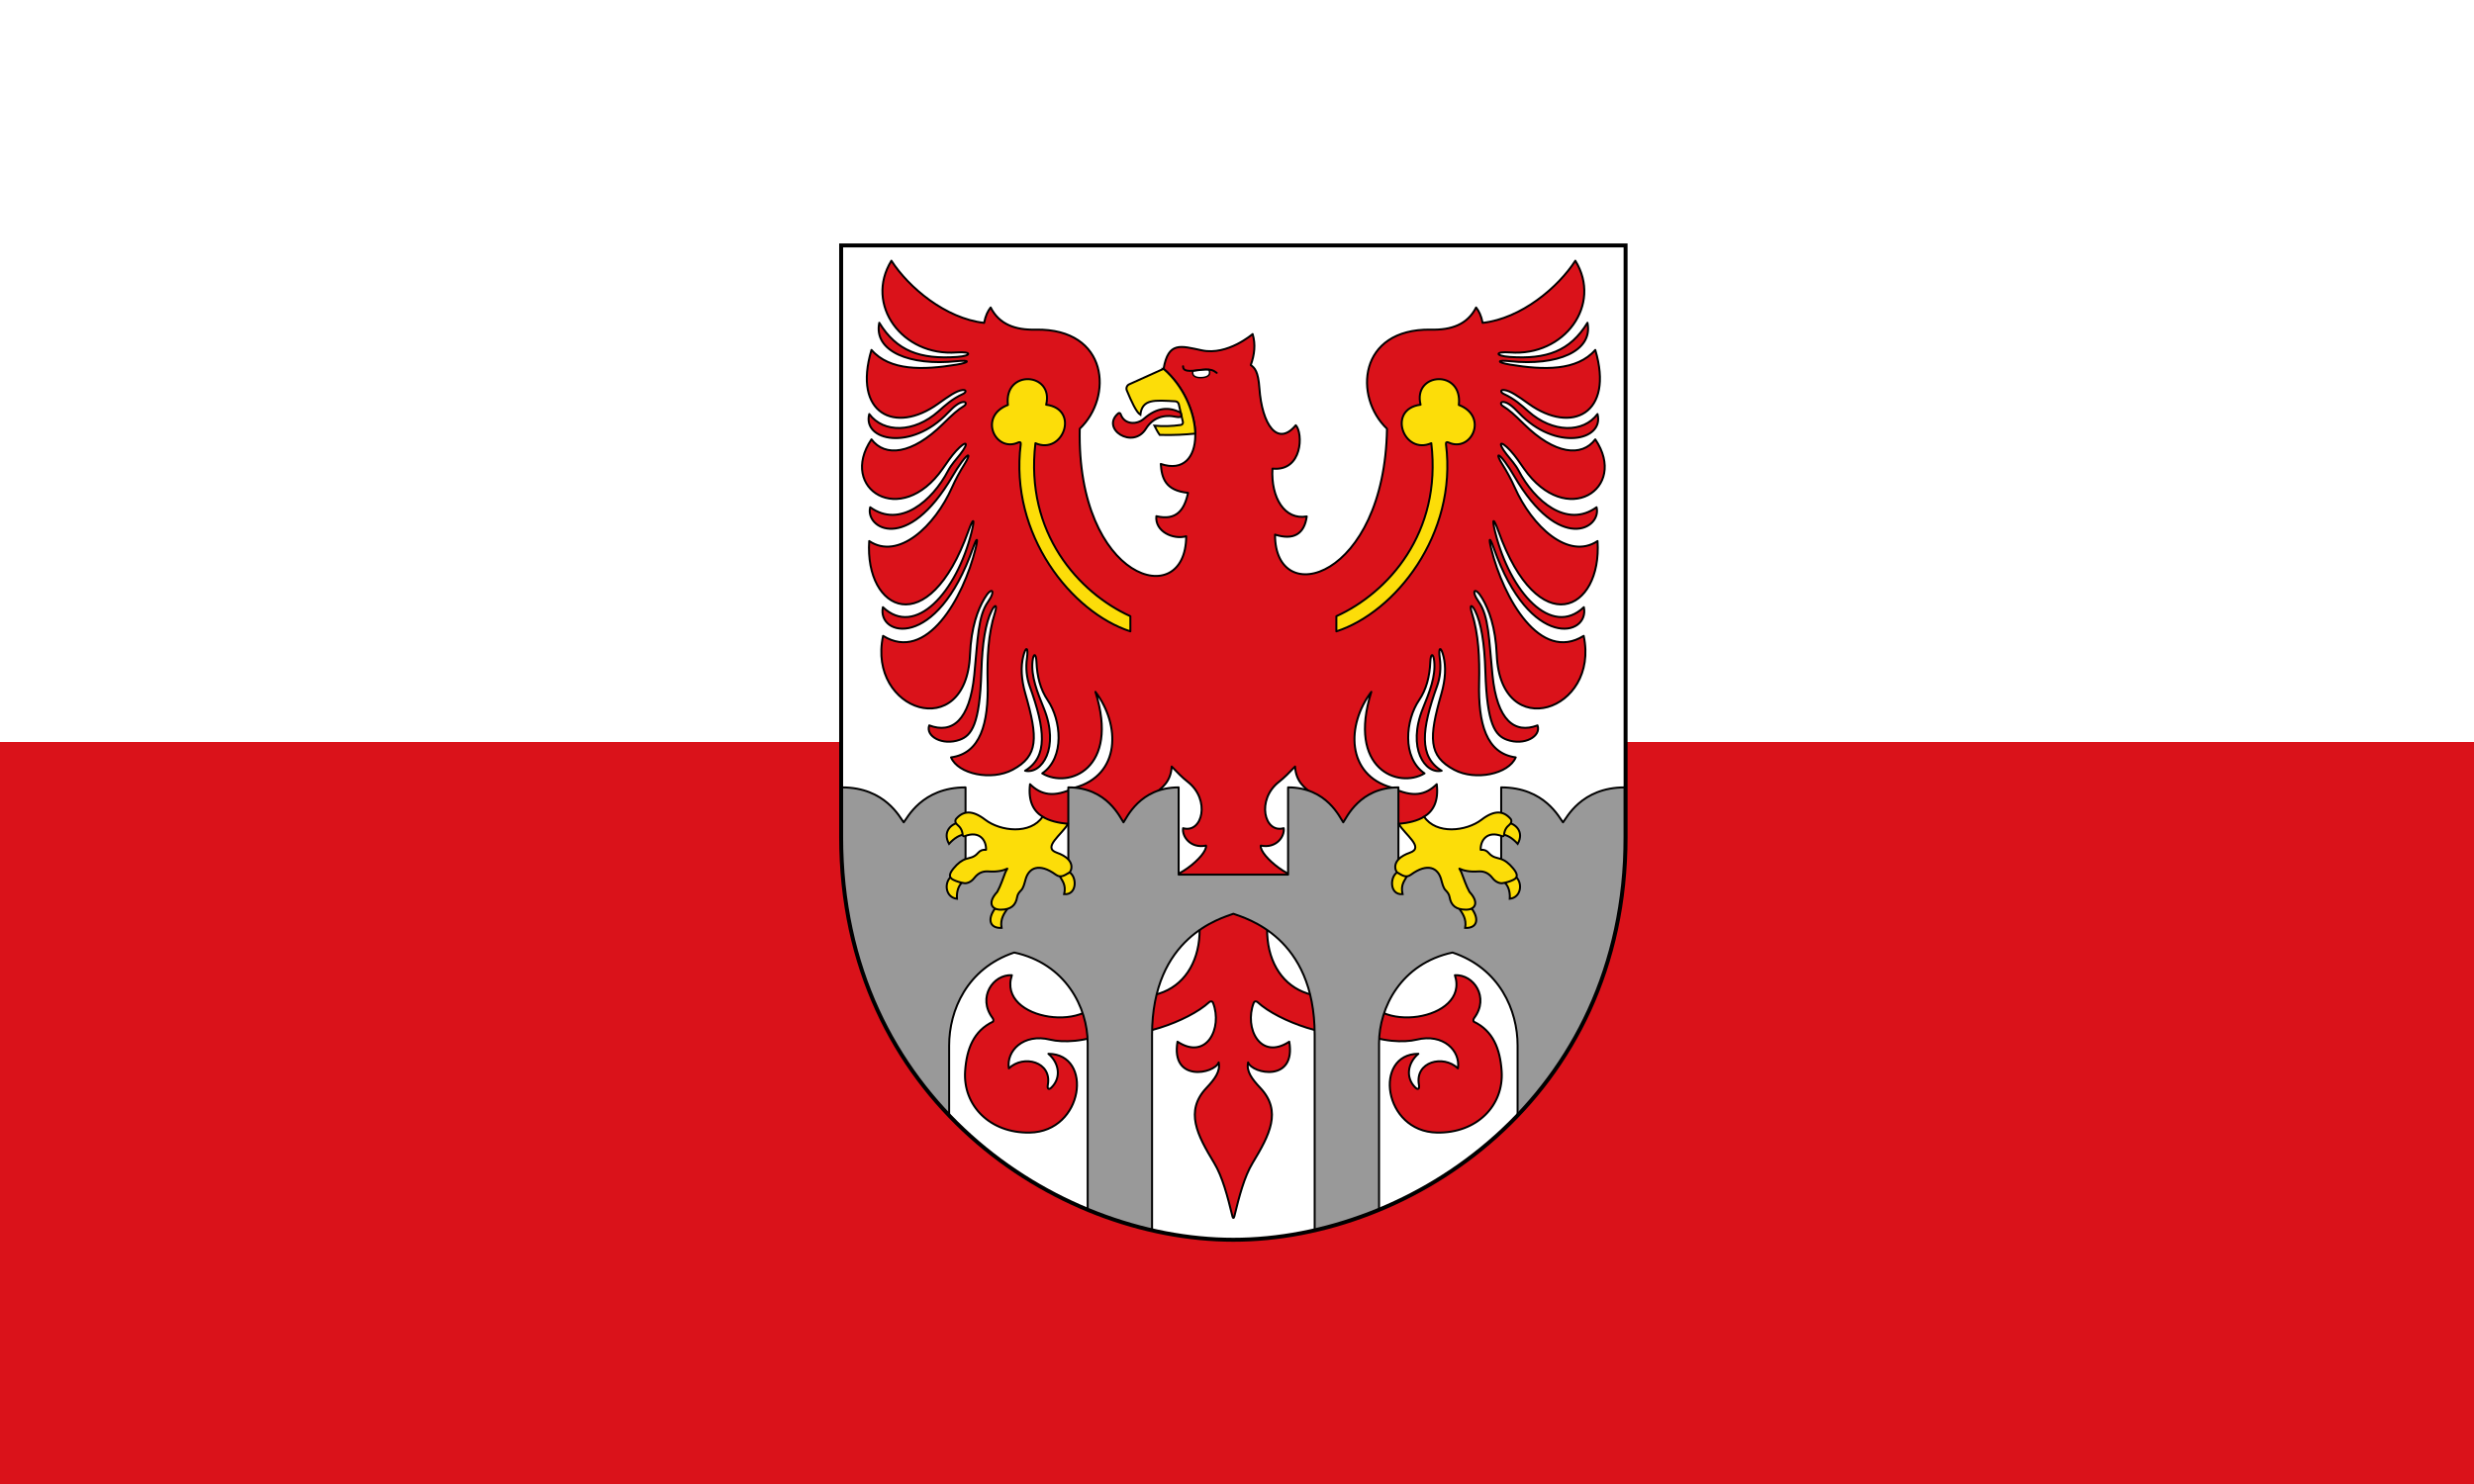
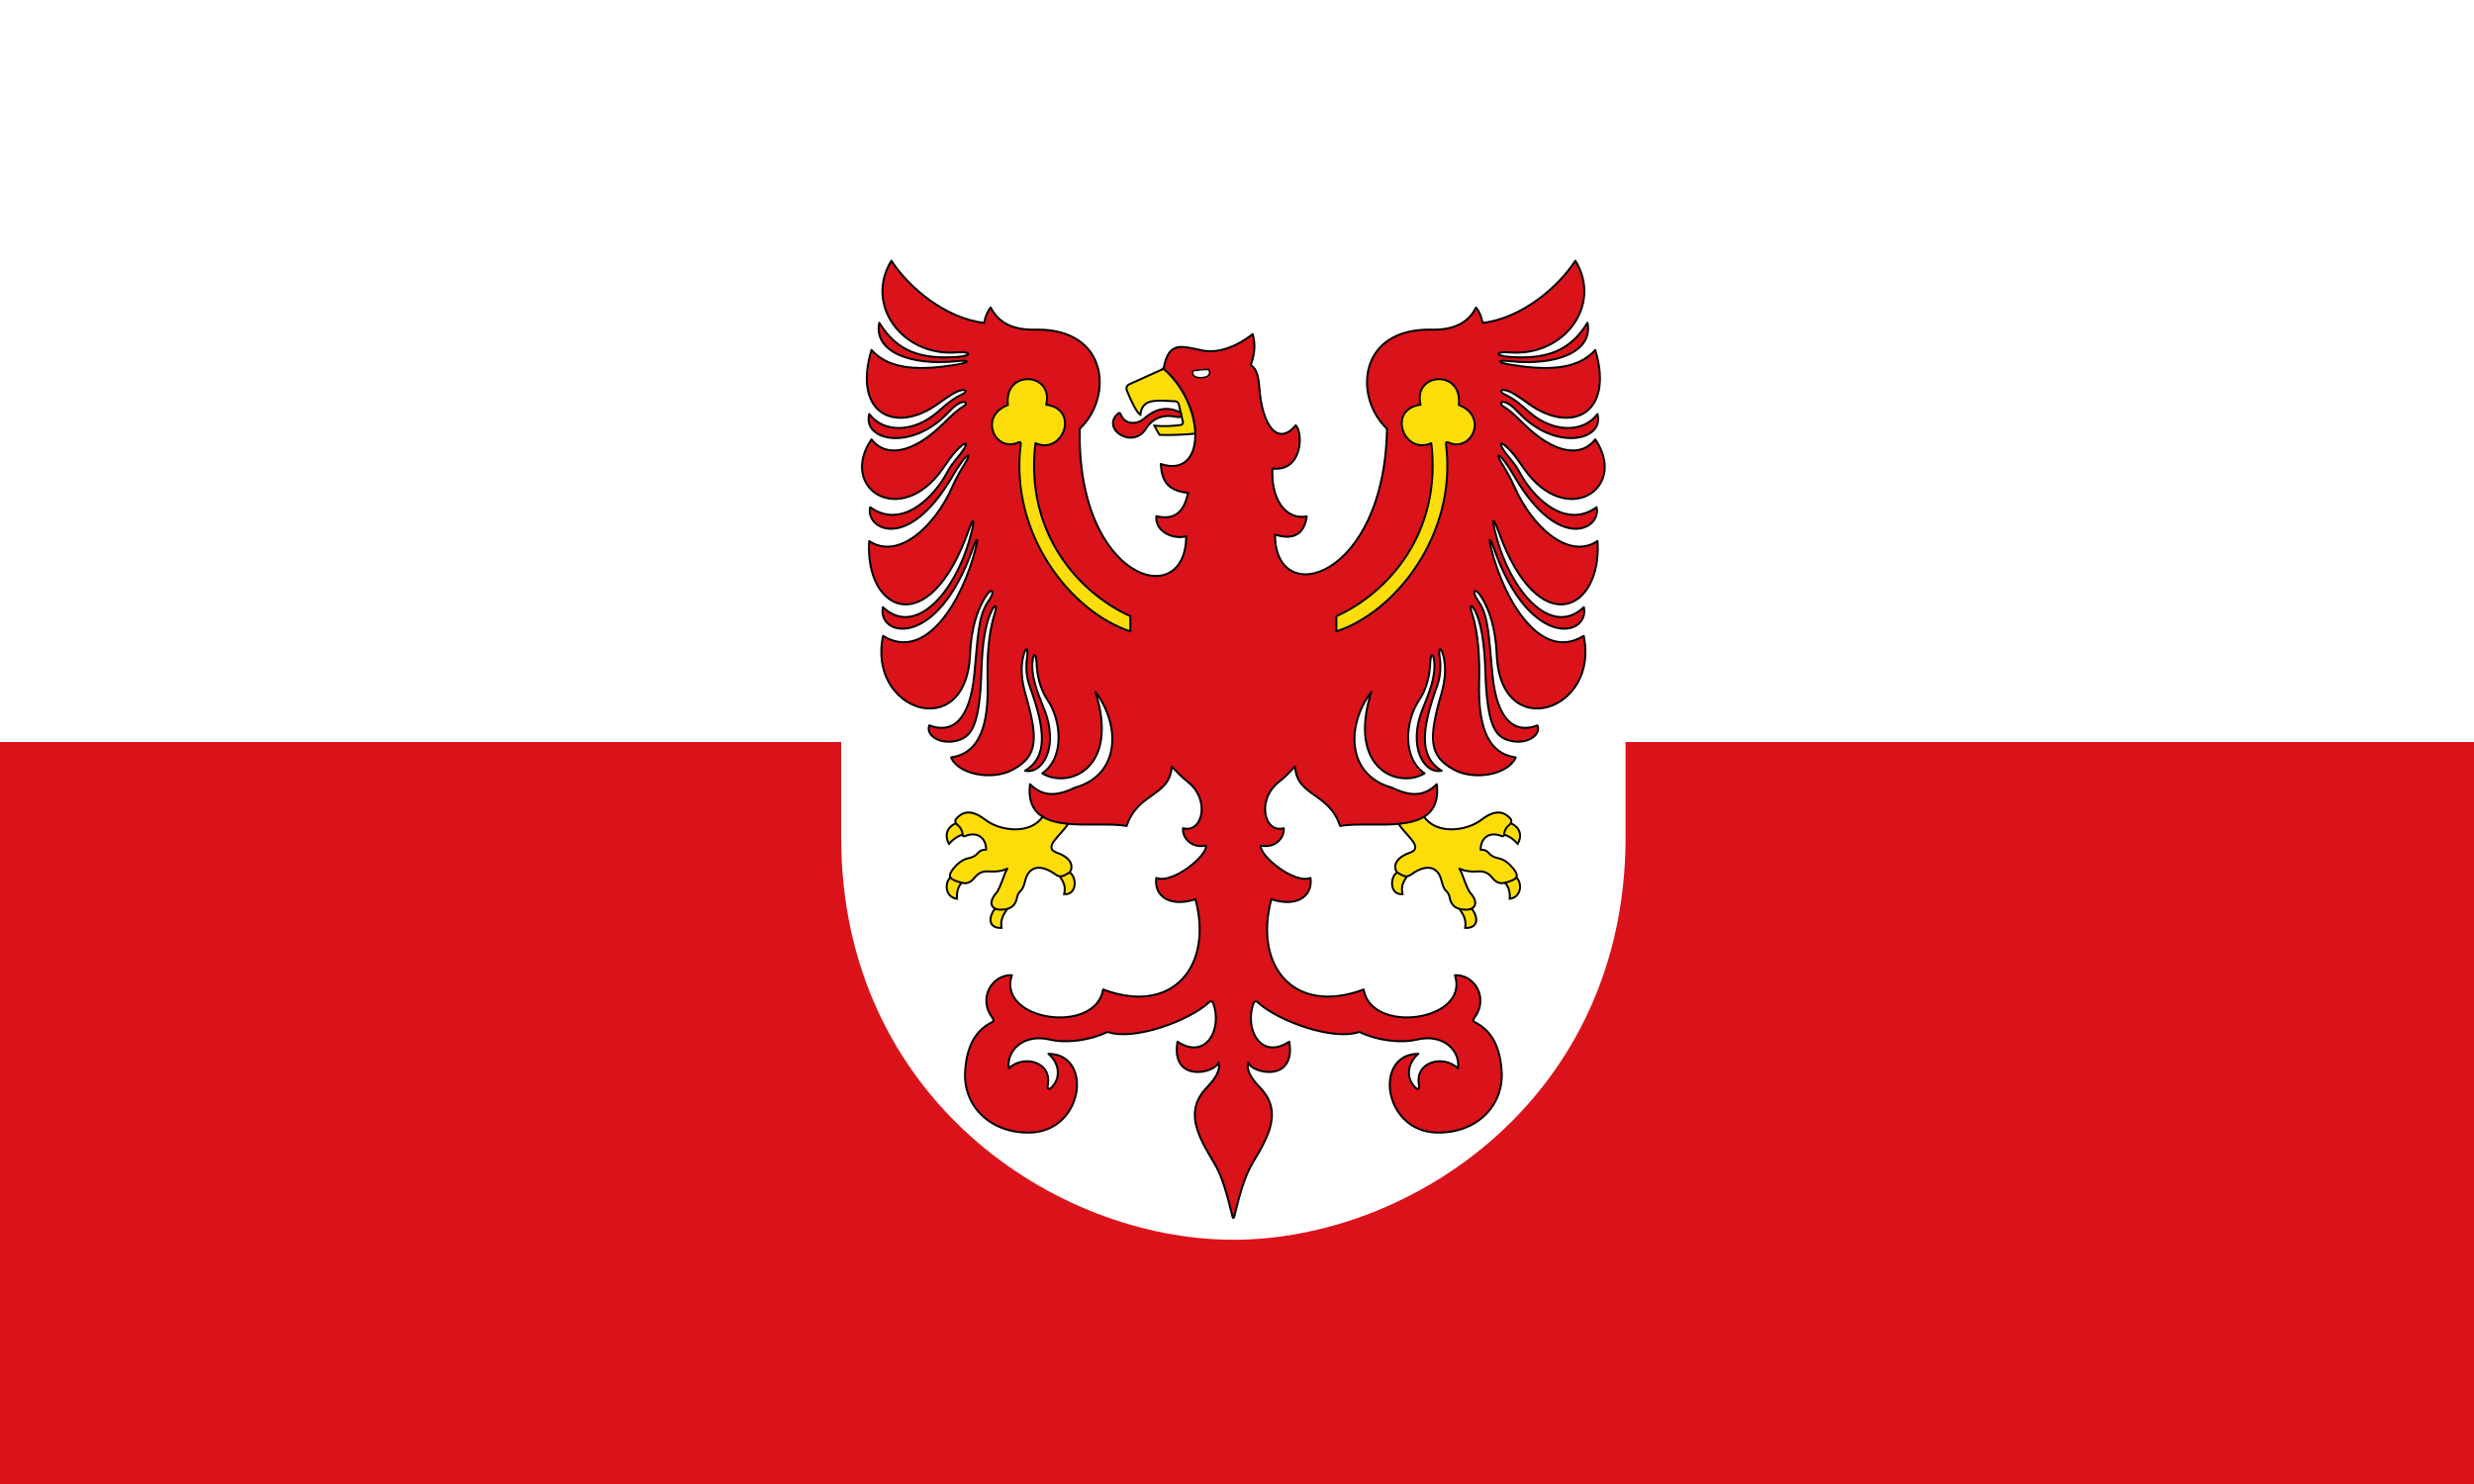
<svg xmlns="http://www.w3.org/2000/svg" xmlns:ns1="http://sodipodi.sourceforge.net/DTD/sodipodi-0.dtd" xmlns:ns2="http://www.inkscape.org/namespaces/inkscape" width="1000" height="600" viewBox="0 0 10 6" version="1.1" id="svg205" ns1:docname="Flag_of_South_Tyrol.svg" ns2:version="1.1.1 (3bf5ae0d25, 2021-09-20)">
  <ns1:namedview id="namedview207" pagecolor="#ffffff" bordercolor="#666666" borderopacity="1.0" ns2:pageshadow="2" ns2:pageopacity="0.0" ns2:pagecheckerboard="0" showgrid="false" ns2:zoom="0.5" ns2:cx="148" ns2:cy="195" ns2:window-width="1920" ns2:window-height="1017" ns2:window-x="-8" ns2:window-y="-8" ns2:window-maximized="1" ns2:current-layer="svg205" />
  <style id="style2">.B{stroke-linecap:round}.C{stroke-linejoin:round}.D{fill-rule:evenodd}.E{stroke:#000}.F{fill:none}.G{stroke-width:1.001}.H{fill:rgb(0%,0%,0%)}.I{stroke-width:.501}.J{filter:url(#A)}.K{fill-opacity:.988}.L{stroke:none}.M{fill-rule:nonzero}.N{fill-opacity:1}.O{stroke-width:1.5}.P{stroke:rgb(0%,0%,0%)}.Q{stroke-opacity:1}.R{stroke-miterlimit:4}.S{stroke-width:.601}.T{stroke-width:1.051}.U{fill:rgb(97.647%,81.961%,0%)}.V{stroke-width:.801}.W{stroke-width:.851}.X{stroke-width:.751}</style>
  <defs id="defs51">
    <filter id="A" x="0" y="0" width="1" height="1">
      <feColorMatrix in="SourceGraphic" values="0 0 0 0 1 0 0 0 0 1 0 0 0 0 1 0 0 0 1 0" id="feColorMatrix4" />
    </filter>
    <mask id="B">
      <g class="J" id="g9">
        <path d="M0 0h232v241H0z" class="H K L" id="path7" />
      </g>
    </mask>
    <clipPath id="C">
      <path d="M0 0h232v241H0z" id="path12" />
    </clipPath>
    <g id="D" clip-path="url(#C)">
      <path d="M-825.141-424.088h103.683v16.463h-103.683zm0 0" transform="matrix(.382 -.324 .311 .392 530.297 22.972)" class="B C H M N O P Q R" id="path15" />
    </g>
    <mask id="E">
      <g class="J" id="g20">
        <path d="M0 0h232v241H0z" class="H K L" id="path18" />
      </g>
    </mask>
    <clipPath id="F">
      <path d="M0 0h232v241H0z" id="path23" />
    </clipPath>
    <g id="G" clip-path="url(#F)">
      <path d="M-823.806-425.727h103.683v16.463h-103.683zm0 0" transform="matrix(.382 -.324 .311 .392 530.297 22.972)" class="B C M N O P Q R U" id="path26" />
    </g>
    <mask id="H">
      <g class="J" id="g31">
        <path d="M0 0h232v241H0z" class="H K L" id="path29" />
      </g>
    </mask>
    <clipPath id="I">
      <path d="M0 0h232v241H0z" id="path34" />
    </clipPath>
    <g id="J" clip-path="url(#I)">
      <path d="M-825.146-424.091h103.683l.006 16.468h-103.683zm0 0" transform="matrix(.382 -.324 .311 .392 543.445 37.643)" class="B C H M N O P Q R" id="path37" />
    </g>
    <mask id="K">
      <g class="J" id="g42">
        <path d="M0 0h232v241H0z" class="H K L" id="path40" />
      </g>
    </mask>
    <clipPath id="L">
      <path d="M0 0h232v241H0z" id="path45" />
    </clipPath>
    <g id="M" clip-path="url(#L)">
      <path d="M-823.807-425.736h103.683l.001 16.474h-103.683zm0 0" transform="matrix(.382 -.324 .311 .392 543.445 37.643)" class="B C M N O P Q R U" id="path48" />
    </g>
    <clipPath id="clipPath2061">
      <path d="m0 0h624v567h-624z" id="path2-5" />
    </clipPath>
    <clipPath clipPathUnits="userSpaceOnUse" id="clipPath147">
      <path d="M 0,566.93 H 623.62 V 0 H 0 Z" id="path145" />
    </clipPath>
    <clipPath clipPathUnits="userSpaceOnUse" id="clipPath239">
-       <path d="M 35.88,316.06 H 141.16 V 486.93 H 35.88 Z" id="path237" />
-     </clipPath>
+       </clipPath>
  </defs>
-   <path fill="#205a99" d="M0 0h10v3H0z" id="path53" style="fill:#ffffff" />
+   <path fill="#205a99" d="M0 0h10v3z" id="path53" style="fill:#ffffff" />
  <path fill="#fff" d="M0 3h10v3H0z" id="path55" style="fill:#da121a;fill-opacity:1" />
  <g id="g11393-4" ns2:label="coa" transform="matrix(0.008,0,0,0.008,176.282,172.391)">
    <path style="opacity:1;fill:#ffffff;fill-opacity:1;stroke:none;stroke-width:2;stroke-linecap:butt;stroke-linejoin:miter;stroke-miterlimit:4;stroke-dasharray:none;stroke-opacity:1" d="m -21213.917,-21424.83 v 298.988 c 0,131.766 -108.241,203.529 -198.17,203.529 -89.929,0 -198.17,-71.763 -198.17,-203.529 v -298.988 z" id="path94111-7" ns1:nodetypes="cszscc" ns2:label="coa-0" />
    <g id="g11340-7" ns2:label="eagle">
      <path style="opacity:1;fill:#da121a;fill-opacity:1;stroke:#000000;stroke-width:1;stroke-linecap:butt;stroke-linejoin:round;stroke-miterlimit:4;stroke-dasharray:none;stroke-opacity:1" d="m -21315.504,-21158.02 c -11.6,-8.047 -9.514,-27.043 -2.75,-37 3.663,-5.392 5.36,-11.923 5.668,-19.403 0.175,-4.242 1.507,-4.587 1.969,-0.39 0.859,7.796 -2.465,15.911 -5.72,23.96 -8.065,19.944 1.07,33.438 9.5,31.5 -11.628,-7.091 -10.203,-20.924 -2.334,-42.75 1.539,-4.27 2.081,-9.167 1.376,-14.158 -0.806,-5.714 0.595,-6.297 1.926,-0.712 1.191,4.998 1.056,11.167 -1.135,18.786 -6.377,22.176 -6.625,31.38 6.466,38.35 10.716,5.707 27.565,2.209 31.117,-6.266 -14.901,-2.033 -19.008,-17.056 -18.5,-37.917 0.301,-12.345 -0.268,-24.402 -3.688,-35.195 -1.248,-3.942 -0.162,-4.644 1.665,-0.96 3.066,6.177 4.735,16.05 5.19,30.822 0.824,26.727 4.965,32.212 10.917,34.36 8.757,3.161 17.459,-1.796 15.416,-7.277 -11.552,4.377 -20.444,-2.414 -22.75,-25.5 -1.817,-18.193 -1.81,-29.695 -6.991,-37.012 -4.062,-5.738 -1.843,-7.961 1.877,-1.608 3.276,5.597 6.666,14.239 7.281,28.537 1.931,44.888 52.026,28.49 43.917,-9.667 -22,13.683 -40.538,-18.946 -46.746,-44.116 -1.418,-5.751 -0.672,-5.904 1.292,-0.313 18.344,52.244 48.639,44.671 45.537,29.929 -16.316,15.573 -37.256,-7.412 -44.831,-38.037 -1.769,-7.149 -0.829,-7.335 1.653,-0.397 20.152,56.334 52.417,40.489 50.095,5.017 -14.753,9.851 -33.177,-7.548 -41.834,-27.083 -1.844,-4.162 -4.004,-8.062 -6.347,-11.823 -3.225,-5.18 -2.242,-6.024 1.382,-1.133 1.603,2.164 3.127,4.534 4.632,7.123 22.963,39.505 44.397,26.453 41.667,15.833 -15.1,10.92 -31.454,-3.339 -39.334,-18.417 -1.67,-3.195 -4.018,-5.638 -6.055,-8.24 -4.825,-6.164 -3.396,-7.589 1.931,-1.858 2.496,2.686 4.604,5.88 6.791,9.015 21.295,30.519 52.915,10.121 36.018,-14.817 -6.813,9.045 -20.411,7.753 -36.18,-7.837 -4.802,-4.748 -7.424,-7.117 -10.514,-8.989 -1.396,-0.845 -1.236,-2.249 0.361,-2.056 2.068,0.25 4.368,1.948 7.737,5.506 18.549,19.589 43.294,14.041 39.716,0.589 -7.198,9.672 -22.654,9.594 -34.943,-1.355 -3.413,-3.04 -6.904,-6.262 -12.339,-8.773 -1.872,-0.864 -1.841,-2.269 0.169,-2.009 3.172,0.41 7.01,3.151 12.406,7.011 21.578,15.436 43.223,5.047 33.587,-27.283 -9.295,10.675 -26.085,10.225 -42.988,7.443 -6.922,-1.14 -6.99,-2.478 -0.01,-1.739 23.461,2.482 42.038,-4.91 39.055,-19.433 -8.796,14.376 -20.724,18.56 -39.261,17.277 -7.7,-0.532 -7.526,-2.857 0.153,-2.275 27.53,2.088 46.676,-24.164 32.98,-46.351 -8.7,13.5 -27.354,29.208 -46.846,31.407 -0.721,-3.729 -1.915,-6.041 -3.3,-7.778 -4.344,8.587 -12.53,11.481 -22.863,11.196 -36.839,-0.564 -38.961,34.205 -22.156,50.087 -1.236,75.992 -56.72,91.805 -56.568,53.504 9.283,2.998 14.827,-0.226 16.027,-9.192 -11.044,1.999 -18.182,-9.308 -17.324,-24.16 15.292,1.563 15.537,-17.914 11.785,-21.92 -9.248,11.11 -17.074,-0.268 -18.384,-18.738 -0.603,-8.501 -2.372,-10.241 -4.361,-11.668 1.89,-5.225 2.504,-10.449 0.943,-15.674 0,0 -12.649,10.953 -25.574,8.25 -10.773,-2.253 -16.983,-4.653 -19.425,9.31 21.613,18.763 21.585,55.872 -1.414,48.083 0.491,7.038 2.152,13.458 13.788,14.614 -1.828,8.484 -5.764,14.235 -16.027,11.785 -0.782,7.672 8.407,12.023 15.085,10.152 -0.124,38.38 -55.429,22.476 -53.781,-54.346 16.805,-15.882 14.683,-50.651 -22.156,-50.087 -10.333,0.285 -18.519,-2.609 -22.863,-11.196 -1.385,1.737 -2.579,4.049 -3.3,7.778 -19.492,-2.199 -38.146,-17.907 -46.846,-31.407 -13.696,22.187 5.45,48.439 32.98,46.351 7.679,-0.582 7.853,1.743 0.153,2.275 -18.537,1.283 -30.465,-2.901 -39.261,-17.277 -2.983,14.523 15.594,21.915 39.055,19.433 6.98,-0.739 6.912,0.599 -0.01,1.739 -16.903,2.782 -33.693,3.232 -42.988,-7.443 -9.636,32.33 12.009,42.719 33.587,27.283 5.396,-3.86 9.234,-6.601 12.406,-7.011 2.01,-0.26 2.041,1.145 0.169,2.009 -5.435,2.511 -8.926,5.733 -12.339,8.773 -12.289,10.949 -27.745,11.027 -34.943,1.355 -3.578,13.452 21.167,19 39.716,-0.589 3.369,-3.558 5.669,-5.256 7.737,-5.506 1.597,-0.193 1.757,1.211 0.361,2.056 -3.09,1.872 -5.712,4.241 -10.514,8.989 -15.769,15.59 -29.367,16.882 -36.18,7.837 -16.897,24.938 14.723,45.336 36.018,14.817 2.187,-3.135 4.295,-6.329 6.791,-9.015 5.327,-5.731 6.756,-4.306 1.931,1.858 -2.037,2.602 -4.385,5.045 -6.055,8.24 -7.88,15.078 -24.234,29.337 -39.334,18.417 -2.73,10.62 18.704,23.672 41.667,-15.833 1.505,-2.589 3.029,-4.959 4.632,-7.123 3.624,-4.891 4.607,-4.047 1.382,1.133 -2.343,3.761 -4.503,7.661 -6.347,11.823 -8.657,19.535 -27.081,36.934 -41.834,27.083 -2.322,35.472 29.943,51.317 50.095,-5.017 2.482,-6.938 3.422,-6.752 1.653,0.397 -7.575,30.625 -28.515,53.61 -44.831,38.037 -3.102,14.742 27.193,22.315 45.537,-29.929 1.964,-5.591 2.71,-5.438 1.292,0.313 -6.208,25.17 -24.746,57.799 -46.746,44.116 -8.109,38.157 41.986,54.555 43.917,9.667 0.615,-14.298 4.005,-22.94 7.281,-28.537 3.72,-6.353 5.939,-4.13 1.877,1.608 -5.181,7.317 -5.174,18.819 -6.991,37.012 -2.306,23.086 -11.198,29.877 -22.75,25.5 -2.043,5.481 6.659,10.438 15.416,7.277 5.952,-2.148 10.093,-7.633 10.917,-34.36 0.455,-14.772 2.124,-24.645 5.19,-30.822 1.827,-3.684 2.913,-2.982 1.665,0.96 -3.42,10.793 -3.989,22.85 -3.688,35.195 0.508,20.861 -3.599,35.884 -18.5,37.917 3.552,8.475 20.401,11.973 31.117,6.266 13.091,-6.97 12.843,-16.174 6.466,-38.35 -2.191,-7.619 -2.326,-13.788 -1.135,-18.786 1.331,-5.585 2.732,-5.002 1.926,0.712 -0.705,4.991 -0.163,9.888 1.376,14.158 7.869,21.826 9.294,35.659 -2.334,42.75 8.43,1.938 17.565,-11.556 9.5,-31.5 -3.255,-8.049 -6.579,-16.164 -5.72,-23.96 0.462,-4.197 1.794,-3.852 1.969,0.39 0.308,7.48 2.005,14.011 5.668,19.403 6.764,9.957 8.85,28.953 -2.75,37 13.299,7.953 39.194,-2.307 26.875,-41.208 12.673,16.677 12.785,42.017 -10.427,48.432 -10.705,5.236 -17.118,3.627 -22.615,-1.766 -1.01,8.544 1.675,13.534 6.359,16.441 2.623,2.418 7.22,4.488 12.84,3.612 10.085,0.968 21.884,-0.344 29.624,1.073 5.689,-17.206 21.856,-14.74 22.761,-30.041 2.785,2.933 5.488,5.697 8.083,7.708 11.632,9.015 7.491,26.246 -2.333,23.458 -0.624,4.158 3.732,10.392 11.583,8.792 0.759,5.11 -16.937,19.606 -25.125,16.333 -1.259,9.275 6.928,14.998 19.792,10.792 8.987,33.618 -11.276,58.83 -46.65,45.601 -3.791,23.009 -53.757,15.945 -46.1,-7.226 -9.515,-0.53 -17.536,11.253 -9.792,21.583 0.528,0.704 0.502,1.281 0.292,1.875 -9.793,4.645 -13.358,13.763 -14.123,24.984 -1.189,17.439 12.552,31.476 32.645,31.112 27.345,-0.496 32.186,-39.705 9.428,-39.833 5.422,4.62 6.603,12.038 1.574,17.014 -1.438,1.422 -2.23,0.681 -1.863,-1.31 2.157,-11.706 -12.288,-15.44 -19.687,-8.339 -1.381,-8.817 7.316,-17.824 20.919,-14.495 6.168,1.509 17.942,1.246 28.951,-3.926 12.893,4.629 40.862,-5.327 51.323,-15.009 0.732,-0.678 1.642,-0.552 1.999,0.379 4.891,12.75 -3.35,29.224 -17.985,19.558 -3.504,20.677 18.628,16.344 20.8,10.488 0.971,4.475 -1.897,8.35 -6.187,12.905 -11.036,11.717 -4.641,23.776 3.889,37.889 4.206,6.959 6.783,16.847 9.244,26.971 0.271,1.115 0.707,1.115 0.978,0 2.461,-10.125 5.038,-20.013 9.244,-26.972 8.53,-14.113 14.925,-26.172 3.889,-37.889 -4.29,-4.555 -7.158,-8.43 -6.187,-12.905 2.172,5.856 24.304,10.189 20.8,-10.488 -14.635,9.666 -22.876,-6.808 -17.985,-19.558 0.357,-0.931 1.267,-1.057 1.999,-0.379 10.461,9.682 38.43,19.638 51.323,15.009 11.009,5.172 22.783,5.435 28.951,3.926 13.603,-3.329 22.3,5.678 20.919,14.495 -7.399,-7.101 -21.844,-3.367 -19.687,8.339 0.367,1.991 -0.425,2.732 -1.863,1.31 -5.029,-4.976 -3.848,-12.394 1.574,-17.014 -22.758,0.128 -17.917,39.337 9.428,39.833 20.093,0.364 33.834,-13.673 32.645,-31.112 -0.765,-11.221 -4.33,-20.339 -14.123,-24.984 -0.21,-0.594 -0.236,-1.171 0.292,-1.875 7.744,-10.33 -0.277,-22.113 -9.792,-21.583 7.657,23.171 -42.309,30.235 -46.1,7.226 -35.374,13.229 -55.637,-11.983 -46.65,-45.601 12.864,4.206 21.051,-1.517 19.792,-10.792 -8.188,3.273 -25.884,-11.223 -25.125,-16.333 7.851,1.6 12.207,-4.634 11.583,-8.792 -9.824,2.788 -13.965,-14.443 -2.333,-23.458 2.595,-2.011 5.298,-4.775 8.083,-7.708 0.905,15.301 17.072,12.835 22.761,30.041 7.74,-1.417 19.539,-0.105 29.624,-1.073 5.62,0.877 10.217,-1.193 12.84,-3.611 4.684,-2.907 7.369,-7.897 6.359,-16.441 -5.497,5.393 -11.91,7.002 -22.615,1.766 -23.212,-6.415 -23.1,-31.755 -10.427,-48.432 -12.319,38.901 13.576,49.161 26.875,41.208 z" id="path142157-5" ns1:nodetypes="cccccsscsscsssscsssscssssssssscsscsscsssscsssssccsssscsssscccccsccsccccccccccsscsscsssscsssscssssssssscsscsscsssscsssssccsssscssssccccccccsccccccscsscsscscssccssssssccsscscsscsscsccccccscccccccc" ns2:label="eagle-0" />
      <g id="g11331-8" ns2:label="face">
        <path id="path145652-4" style="fill:#fcdd09;fill-opacity:1;stroke:#000000;stroke-width:1;stroke-linecap:butt;stroke-linejoin:miter;stroke-miterlimit:4;stroke-dasharray:none;stroke-opacity:1" d="m -21447.353,-21362.487 -17.365,7.84 c -1.149,0.519 -1.696,1.887 -1.214,3.052 2.441,5.886 4.814,11.003 6.852,12.325 0.957,-8.073 7.095,-7.38 17.697,-6.793 0.77,0.04 1.537,0.684 1.711,1.435 l 2.084,8.969 c 0.172,0.739 -0.295,1.442 -1.047,1.551 -4.571,0.66 -9,0.746 -13.314,0.377 0.824,1.622 1.573,3.15 2.651,4.654 7.479,0.198 12.79,-0.175 17.752,-0.64 l 0.209,-0.02 c -0.01,-0.495 -0.05,-1.001 -0.08,-1.508 -0.692,-10.214 -6.036,-22.648 -15.935,-31.242 z" ns1:nodetypes="csscssssccsccsc" ns2:label="bill" />
        <path style="fill:#da121a;fill-opacity:1;stroke:#000000;stroke-width:1;stroke-linejoin:round;stroke-miterlimit:4;stroke-dasharray:none" d="m -21438.663,-21340.286 c -5.907,-3.12 -12.081,-2.735 -18.528,2.974 -3.614,3.2 -9.981,3.172 -11.816,-2.204 -0.216,-0.633 -0.76,-0.865 -1.268,-0.43 -8.992,7.706 7.331,18.475 14.001,7.759 3.478,-5.588 8.926,-7.386 15.458,-6 1.214,0.258 1.92,0.04 2.586,-0.238 z" id="path1968-9" ns1:nodetypes="cssssscc" ns2:label="tongue" />
        <path style="opacity:1;fill:#ffffff;fill-opacity:1;stroke:#000000;stroke-width:0.75;stroke-linecap:round;stroke-linejoin:round;stroke-miterlimit:4;stroke-dasharray:none" d="m -21432.465,-21361.491 c -0.681,1.863 0.421,3.608 4.046,3.471 2.568,-0.1 5.234,-0.796 4.031,-4.063 -2.434,-0.265 -5.363,0.356 -8.077,0.592 z" id="path6819-4" ns1:nodetypes="cscc" ns2:label="eye" />
-         <path style="opacity:1;fill:none;fill-opacity:1;stroke:#000000;stroke-width:1;stroke-linecap:round;stroke-linejoin:round;stroke-miterlimit:4;stroke-dasharray:none" d="m -21437.501,-21363.77 c 0.07,1.501 0.476,3.027 7.5,2 6.875,-1.005 7.899,0.217 9.5,1.333" id="path3746-2" ns1:nodetypes="csc" ns2:label="brow" />
      </g>
      <path id="path143497-1" style="opacity:1;fill:#fcdd09;fill-opacity:1;stroke:#000000;stroke-width:1;stroke-linecap:butt;stroke-linejoin:round;stroke-miterlimit:4;stroke-dasharray:none;stroke-opacity:1" d="m -21464.128,-21229.787 c -29.619,-9.567 -61.201,-48.871 -55.382,-94.618 0.117,-0.921 -0.404,-1.249 -1.246,-0.859 -11.537,5.345 -20.41,-13.123 -5.244,-18.956 -2.12,-18.186 23.37,-16.539 19.327,-0.118 17.103,2.186 8.625,25.635 -5.421,19.446 -5.397,45.434 21.932,75.635 47.966,87.445 z m 104.082,0 c 29.619,-9.567 61.201,-48.871 55.382,-94.618 -0.117,-0.921 0.404,-1.249 1.246,-0.859 11.537,5.345 20.41,-13.123 5.244,-18.956 2.12,-18.186 -23.37,-16.539 -19.327,-0.118 -17.103,2.186 -8.625,25.635 5.421,19.446 5.397,45.434 -21.932,75.635 -47.966,87.445 z" ns2:label="kleestengels" />
    </g>
-     <path id="path102440-7" style="opacity:1;fill:#999999;fill-opacity:1;stroke:#000000;stroke-width:1;stroke-linecap:butt;stroke-linejoin:round;stroke-miterlimit:4;stroke-dasharray:none;stroke-opacity:1" d="m -554.117,893.076 v 38.203 c 2.987,53.349 24.133,96.123 54.184,127.535 v -35.295 c 0,-17.66 8.923,-38.909 32.871,-46.975 26.06,5.59 37.123,27.938 37.123,45.809 v 84.148 c 10.7,4.427 21.604,7.913 32.527,10.41 v -98.797 c 0,-49.536 34.868,-58.862 41.08,-61.164 6.212,2.302 41.078,11.628 41.078,61.164 v 98.797 c 10.924,-2.497 21.829,-5.982 32.529,-10.41 v -84.148 c 0,-17.871 11.063,-40.219 37.123,-45.809 23.948,8.066 32.871,29.315 32.871,46.975 v 35.293 c 30.05,-31.412 51.195,-74.185 54.182,-127.533 v -38.203 c -22.077,0 -29.447,15.578 -31.23,17.674 -1.783,-2.096 -9.154,-17.674 -31.232,-17.674 v 40.6 h -51.932 v -40.6 c -19.702,0 -26.28,15.578 -27.871,17.674 -1.591,-2.096 -8.171,-17.674 -27.873,-17.674 v 44.092 h -55.291 v -44.092 c -19.702,0 -26.282,15.578 -27.873,17.674 -1.591,-2.096 -8.169,-17.674 -27.871,-17.674 v 40.6 h -51.932 v -40.6 c -22.078,0 -29.449,15.578 -31.232,17.674 -1.783,-2.096 -9.153,-17.674 -31.23,-17.674 z" transform="translate(-21055.754,-22044.02)" ns2:label="bridge" />
    <path id="path114711-5" style="opacity:1;fill:#fcdd09;fill-opacity:1;stroke:#000000;stroke-width:1;stroke-linecap:butt;stroke-linejoin:miter;stroke-miterlimit:4;stroke-dasharray:none;stroke-opacity:1" ns2:label="claws" d="m -21494.858,-21107.987 -4.849,2.005 c 0.917,2.055 3.268,4.039 2.138,9.014 6.607,0.471 6.473,-8.73 2.711,-11.019 z m -31.445,18.459 -6.208,-0.194 c -4.117,5.653 -2.499,10.089 3.299,9.783 -0.823,-4.686 1.555,-7.548 2.909,-9.589 z m -22.97,-13.229 c -1.589,1.515 -2.701,4.219 -2.477,8.116 -5.723,-0.689 -6.515,-7.684 -3.314,-10.848 z m 1.865,-24.44 c -2.843,0.119 -5.585,1.777 -8.35,4.803 -3.321,-5.993 0.844,-10.368 5.893,-10.961 z m 218.092,19.21 4.849,2.005 c -0.917,2.055 -3.268,4.039 -2.138,9.014 -6.607,0.471 -6.473,-8.73 -2.711,-11.019 z m 31.445,18.459 6.208,-0.194 c 4.117,5.653 2.499,10.089 -3.299,9.783 0.823,-4.686 -1.555,-7.548 -2.909,-9.589 z m 22.97,-13.229 c 1.589,1.515 2.701,4.219 2.477,8.116 5.723,-0.689 6.515,-7.684 3.314,-10.848 z m -1.865,-24.44 c 2.843,0.119 5.585,1.777 8.35,4.803 3.321,-5.993 -0.844,-10.368 -5.893,-10.961 z" />
    <path id="path114713-4" style="opacity:1;fill:#fcdd09;fill-opacity:1;stroke:#000000;stroke-width:1;stroke-linecap:butt;stroke-linejoin:round;stroke-miterlimit:4;stroke-dasharray:none;stroke-opacity:1" ns2:label="feet" d="m -21495.638,-21132.51 c -4.908,-0.472 -9.41,-1.483 -12.84,-3.611 -6.08,9.105 -21.291,7.43 -28.983,1.529 -6.706,-5.144 -11.17,-4.421 -14.621,-0.527 -0.853,0.963 -0.456,2.294 0.549,3.095 1.449,1.156 2.474,2.712 2.667,5.055 0.05,0.621 0.483,0.906 1.062,0.677 7.352,-2.913 10.939,1.98 10.755,6.903 -1.734,-0.158 -2.991,0.331 -4.066,1.591 -2.034,2.382 -4.204,2.403 -5.951,2.975 -2.259,0.74 -4.213,2.194 -6.394,4.832 -2.319,2.805 -2.511,4.57 -0.147,5.745 1.724,0.857 3.569,1.405 5.539,1.709 1.258,0.194 3.406,-0.437 5.038,-2.563 2.336,-3.042 4.895,-3.534 7.307,-3.359 4.336,0.314 7.433,-0.443 9.428,-1.414 -0.224,0.533 -0.696,1.13 -0.972,1.826 -1.32,3.328 -2.317,6.668 -4.125,9.93 -5.067,5.463 -2.884,9.012 1.768,8.986 5.147,-0.03 7.574,-2.103 8.308,-6.453 0.231,-1.369 1.044,-2.395 1.945,-3.299 1.278,-1.282 1.661,-3.33 2.357,-5.746 1.583,-5.494 6.616,-8.444 15.232,-2.18 2.512,1.826 4.442,0.304 6.924,-1.178 0.654,-0.39 3.849,-6.334 -6.511,-9.988 -7.351,-2.592 2.616,-9.066 5.731,-14.535 z m 167.102,0 c 4.908,-0.472 9.41,-1.483 12.84,-3.611 6.08,9.105 21.291,7.43 28.983,1.529 6.706,-5.144 11.17,-4.421 14.621,-0.527 0.853,0.963 0.456,2.294 -0.549,3.095 -1.449,1.156 -2.474,2.712 -2.667,5.055 -0.05,0.621 -0.483,0.906 -1.062,0.677 -7.352,-2.913 -10.939,1.98 -10.755,6.903 1.734,-0.158 2.991,0.331 4.066,1.591 2.034,2.382 4.204,2.403 5.951,2.975 2.259,0.74 4.213,2.194 6.394,4.832 2.319,2.805 2.511,4.57 0.147,5.745 -1.724,0.857 -3.569,1.405 -5.539,1.709 -1.258,0.194 -3.406,-0.437 -5.038,-2.563 -2.336,-3.042 -4.895,-3.534 -7.307,-3.359 -4.336,0.314 -7.433,-0.443 -9.428,-1.414 0.224,0.533 0.696,1.13 0.972,1.826 1.32,3.328 2.317,6.668 4.125,9.93 5.067,5.463 2.884,9.012 -1.768,8.986 -5.147,-0.03 -7.574,-2.103 -8.308,-6.453 -0.231,-1.369 -1.044,-2.395 -1.945,-3.299 -1.278,-1.282 -1.661,-3.33 -2.357,-5.746 -1.583,-5.494 -6.616,-8.444 -15.232,-2.18 -2.512,1.826 -4.442,0.304 -6.924,-1.178 -0.654,-0.39 -3.849,-6.334 6.511,-9.988 7.351,-2.592 -2.616,-9.066 -5.731,-14.535 z" />
-     <path style="opacity:1;fill:none;fill-opacity:1;stroke:#000000;stroke-width:2;stroke-linecap:butt;stroke-linejoin:miter;stroke-miterlimit:4;stroke-dasharray:none;stroke-opacity:1" d="m -21213.917,-21424.83 v 298.988 c 0,131.766 -108.241,203.529 -198.17,203.529 -89.929,0 -198.17,-71.763 -198.17,-203.529 v -298.988 z" id="path99790-4" ns1:nodetypes="cszscc" ns2:label="coa-f" />
  </g>
</svg>